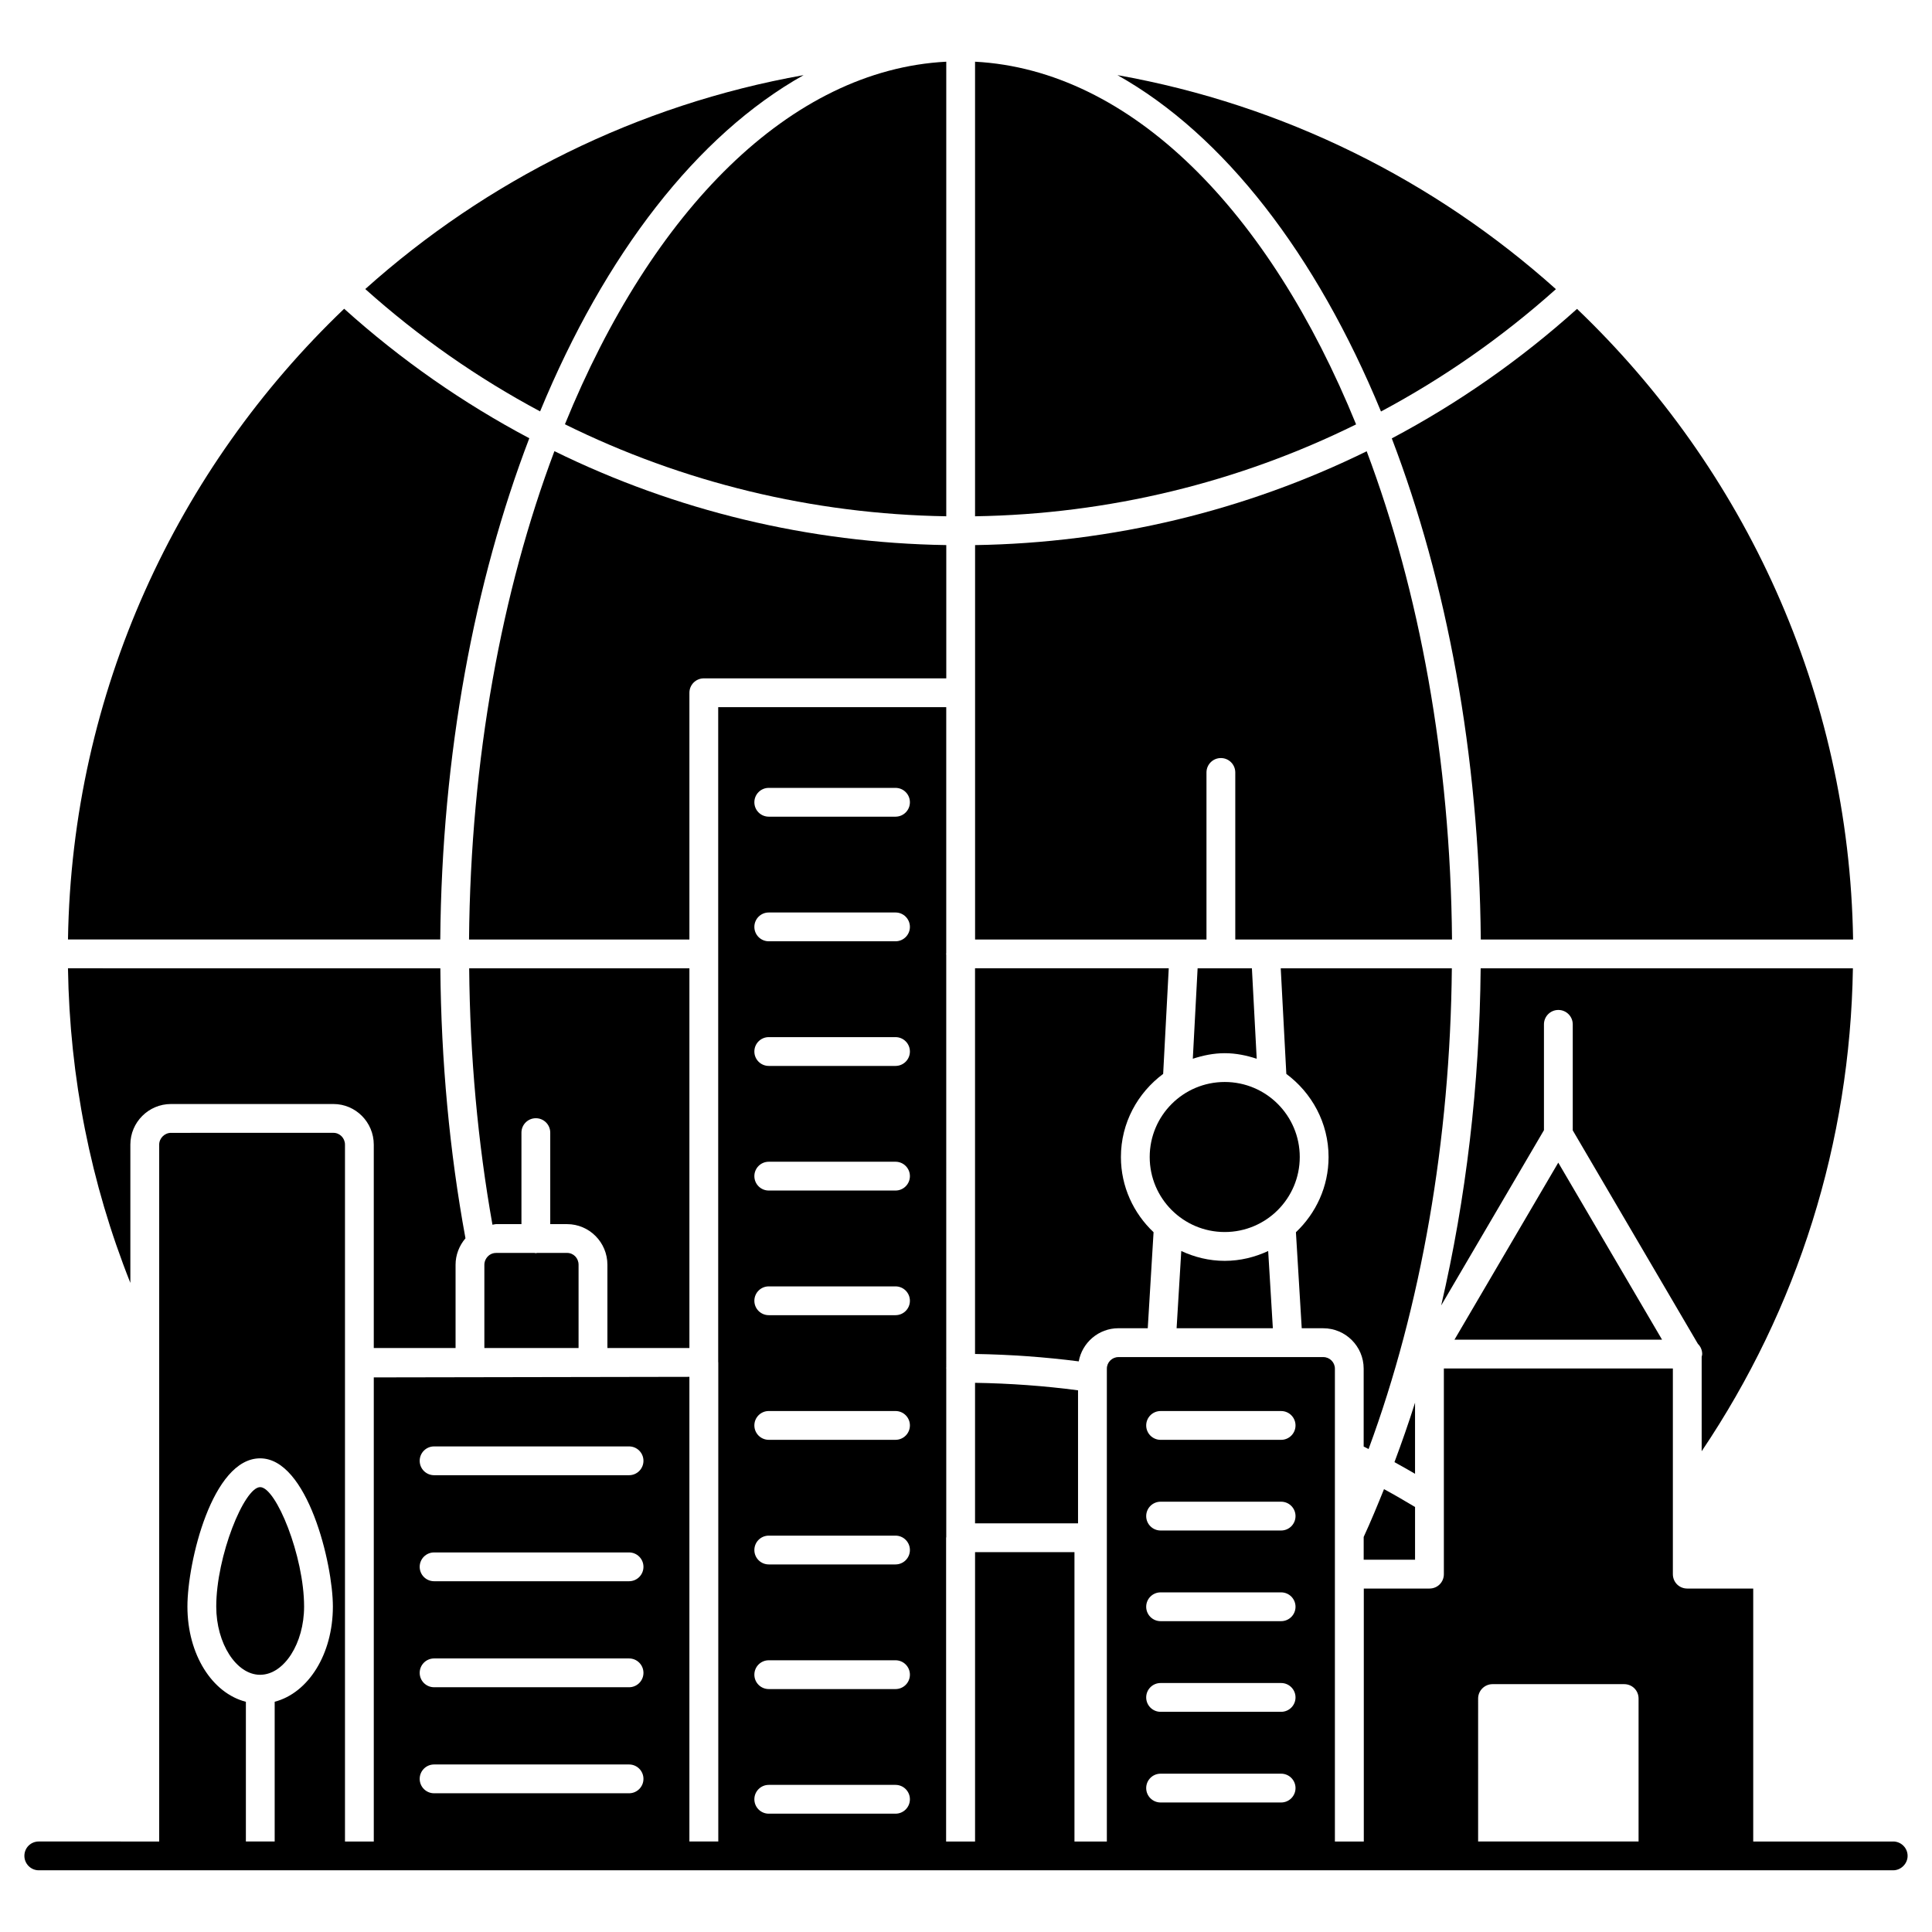
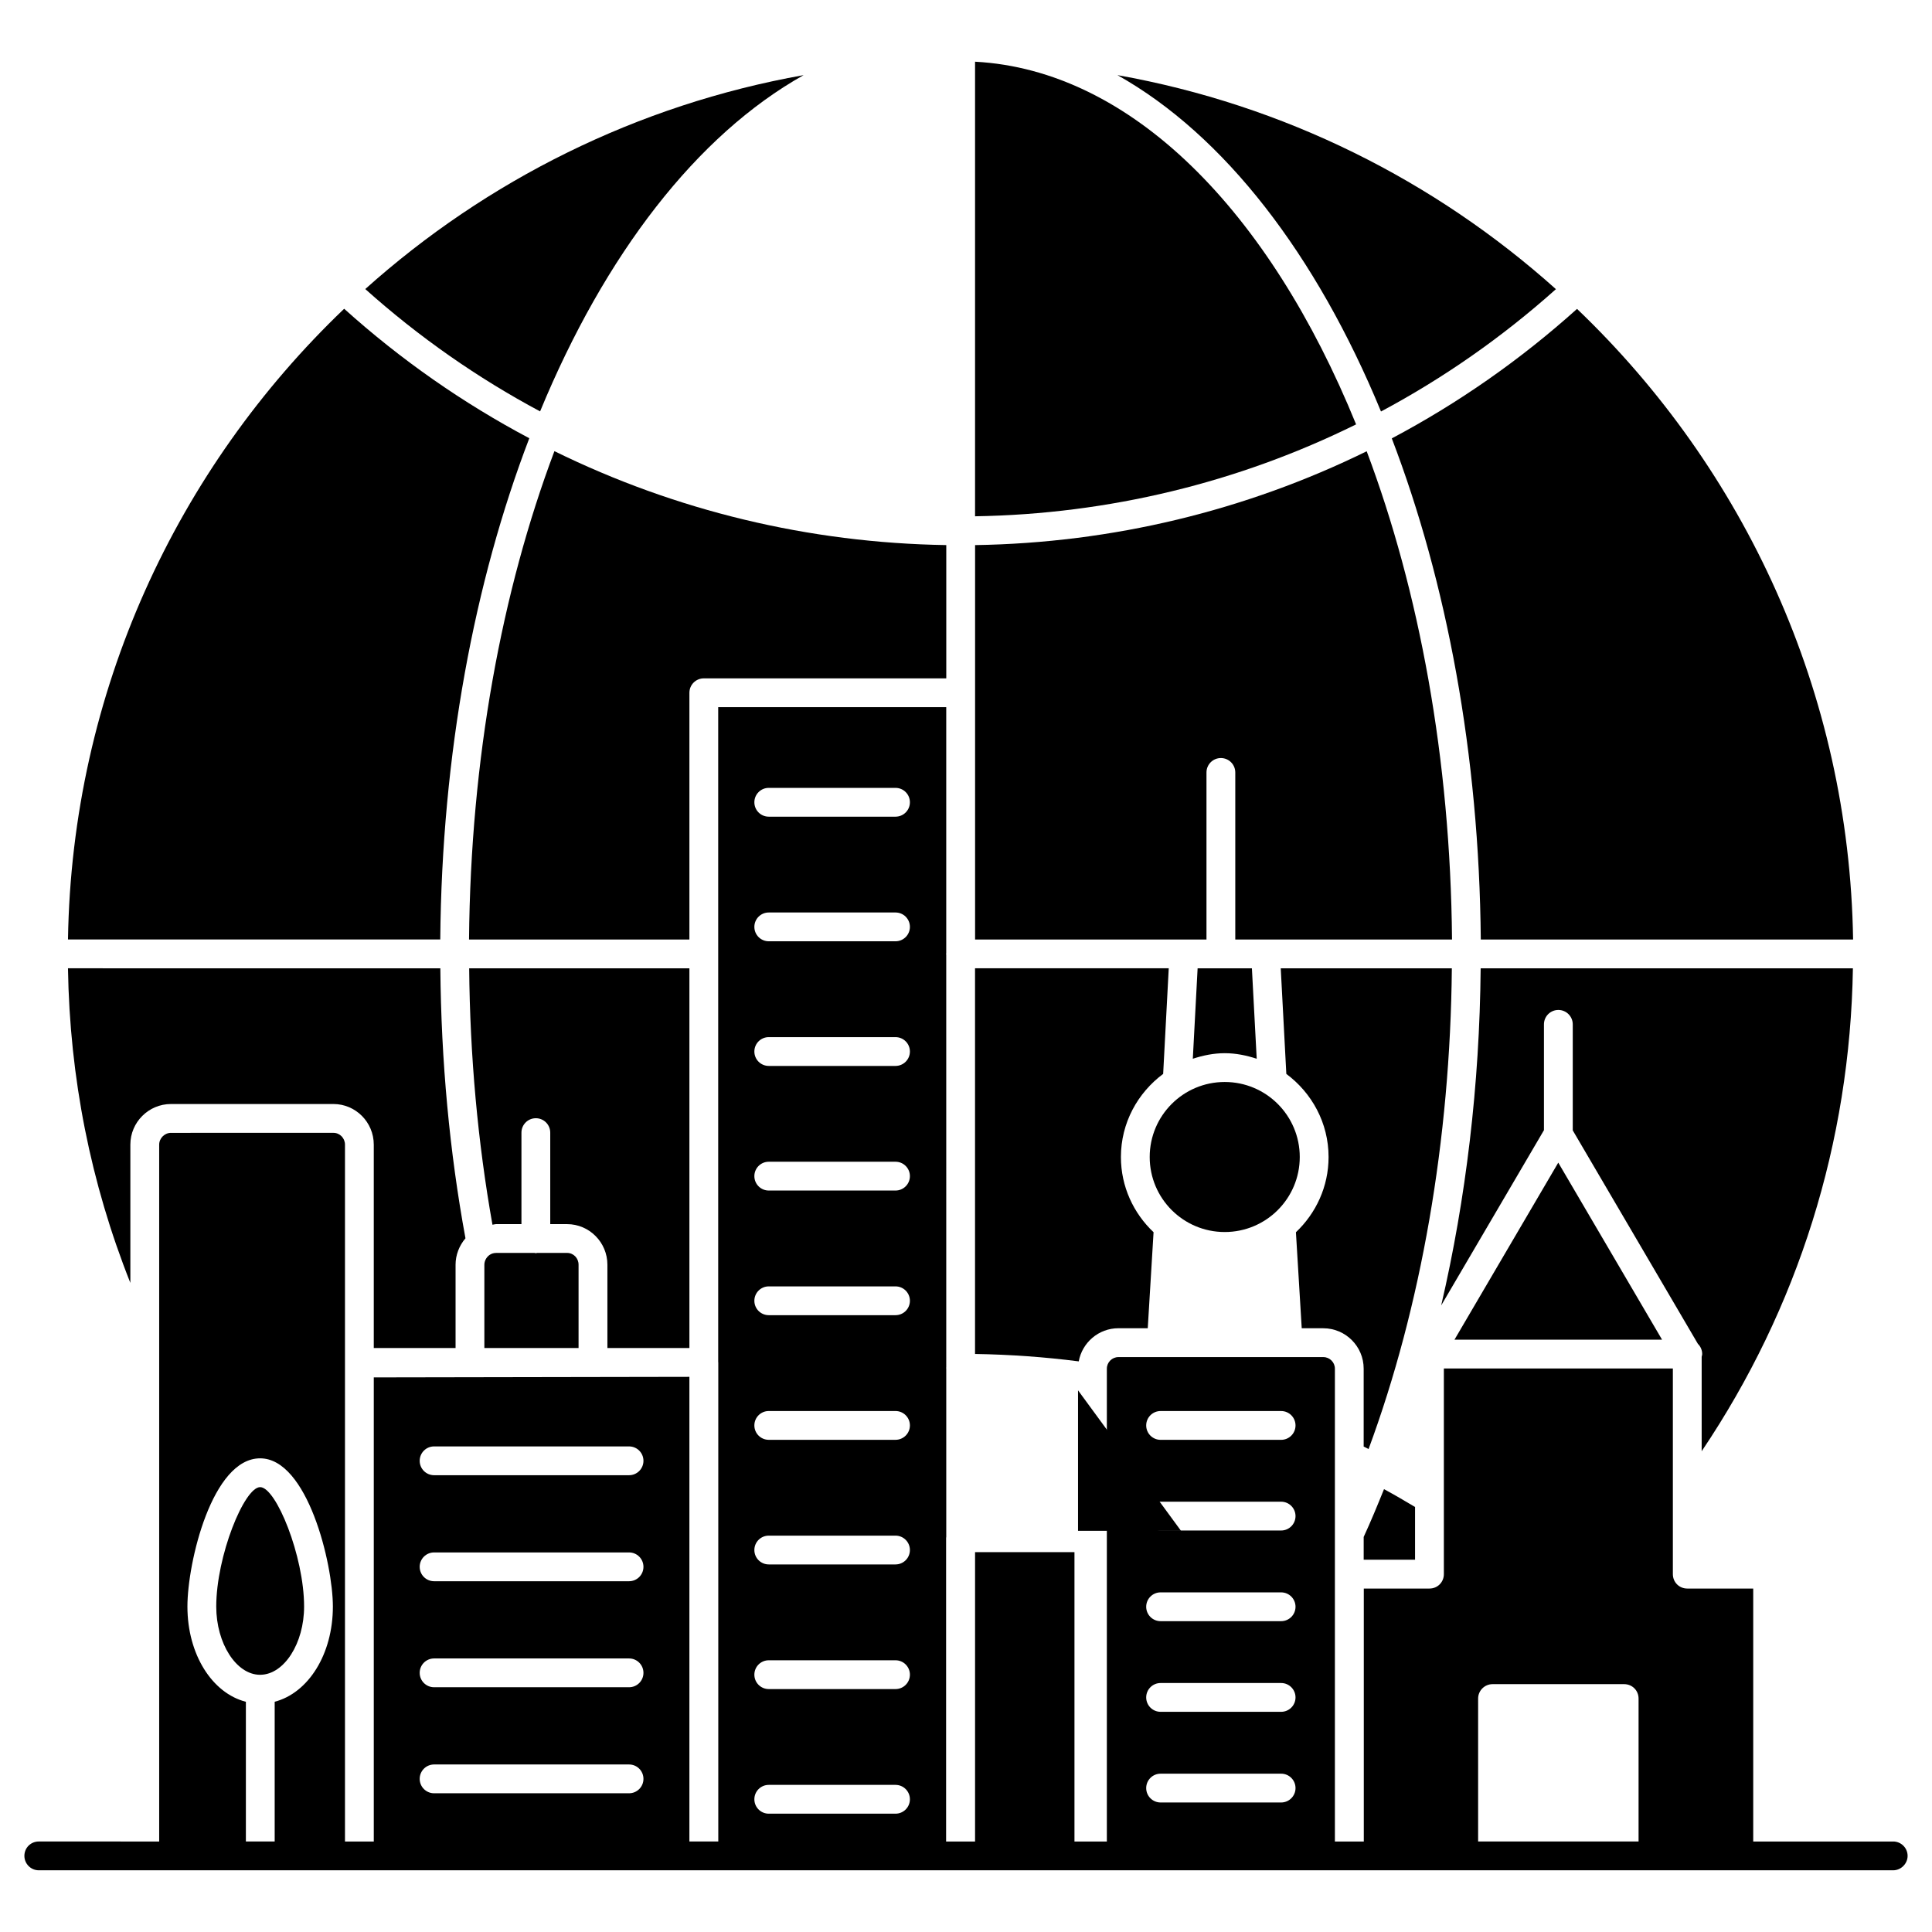
<svg xmlns="http://www.w3.org/2000/svg" fill="#000000" width="800px" height="800px" version="1.1" viewBox="144 144 512 512">
  <g>
    <path d="m509.98 253.05c16.555-8.84 32.117-19.688 46.355-32.422-32.082-28.754-72.043-48.855-116.2-56.719 28.312 15.887 52.684 47.559 69.84 89.141z" />
    <path d="m356.96 163.91c-44.141 7.859-84.086 27.949-116.16 56.691 14.23 12.734 29.785 23.582 46.332 32.422 17.152-41.57 41.52-73.23 69.832-89.113z" />
    <path d="m402.4 160.35v120.47c35.43-0.566 69.82-8.953 100.98-24.355-23.031-56.602-59.621-93.914-100.98-96.113z" />
-     <path d="m394.77 160.35c-41.391 2.156-78.004 39.469-101.06 96.09 31.184 15.418 65.598 23.816 101.06 24.379z" />
    <path d="m284.27 260.14c-17.551-9.301-34.031-20.785-49.066-34.316-44.258 42.293-72.156 101.5-73.188 167.15h98.656c0.418-49.125 9.043-94.797 23.598-132.84z" />
    <path d="m212.98 587.82c0.023 0 0.043 0.012 0.066 0.012 6.269-0.09 11.543-8.328 11.543-18.082 0-13.352-7.426-31.645-11.645-31.645-4.211 0-11.637 18.293-11.637 31.645 0 9.777 5.297 18.035 11.574 18.09 0.035 0 0.062-0.02 0.098-0.02z" />
    <path d="m264.73 501.24v-22.066c0-2.574 0.957-5.059 2.625-7.012-4.227-22.953-6.445-46.996-6.66-71.551l-98.68-0.004c0.457 28.973 6.008 56.918 16.531 83.371v-36.637c0-5.934 4.832-10.766 10.766-10.766h43.051c5.898 0 10.691 4.832 10.691 10.766v53.898z" />
    <path d="m326.7 501.24v-100.63h-58.363c0.207 23.309 2.285 46.117 6.168 67.953 0.336-0.031 0.652-0.156 0.996-0.156h6.688v-24.25c0-2.109 1.707-3.816 3.816-3.816s3.816 1.707 3.816 3.816v24.25h4.457c5.898 0 10.691 4.832 10.691 10.766v22.066z" />
    <path d="m286.33 476.04c-0.117 0.012-0.215 0.066-0.332 0.066s-0.219-0.055-0.332-0.066h-10.172c-0.688 0-1.273 0.188-1.805 0.566-0.82 0.609-1.328 1.574-1.328 2.562v22.066h24.965v-22.066c0-1.758-1.344-3.133-3.055-3.133z" />
    <path d="m635.09 392.98c-1.031-65.637-28.918-124.84-73.16-167.12-15.047 13.531-31.531 25.016-49.09 34.316 14.547 38.035 23.164 83.695 23.586 132.81z" />
    <path d="m463.73 392.98v-44.273c0-2.109 1.707-3.816 3.816-3.816s3.816 1.707 3.816 3.816v44.273h57.438c-0.414-47.91-8.688-92.406-22.613-129.39-32.051 15.734-67.383 24.301-103.78 24.867v104.53z" />
    <path d="m326.7 392.98v-65.391c0-2.109 1.707-3.816 3.816-3.816h64.258v-35.32c-36.426-0.562-71.781-9.137-103.85-24.891-13.93 36.992-22.211 81.5-22.625 129.42z" />
    <path d="m477.04 424.58-1.273-23.969h-14.387l-1.273 23.969c2.684-0.875 5.496-1.473 8.469-1.473 2.969 0 5.781 0.594 8.465 1.473z" />
    <path d="m488.45 450.62c0 10.98-8.902 19.879-19.883 19.879-10.98 0-19.883-8.898-19.883-19.879s8.902-19.883 19.883-19.883c10.98 0 19.883 8.902 19.883 19.883" />
-     <path d="m457.05 475.53-1.238 20.473h25.508l-1.238-20.473c-3.516 1.633-7.391 2.609-11.516 2.609-4.125 0.004-8-0.977-11.516-2.609z" />
-     <path d="m429.69 512.45c-8.91-1.184-18.047-1.84-27.293-1.988v37.238h27.293z" />
+     <path d="m429.69 512.45v37.238h27.293z" />
    <path d="m440.39 496h7.777l1.539-25.449c-5.301-5.019-8.652-12.07-8.652-19.93 0-9.039 4.441-17.008 11.195-22.027l1.48-27.988h-51.336v102.21c9.301 0.145 18.496 0.809 27.484 1.961 0.91-4.981 5.266-8.781 10.512-8.781z" />
-     <path d="m519 515.73c-1.691 5.379-3.531 10.605-5.453 15.754 1.855 0.992 3.637 2.051 5.453 3.086z" />
    <path d="m529.45 499.03h55.016l-27.508-46.918z" />
    <path d="m505.39 551.31v6.035h13.613v-13.977c-2.699-1.613-5.422-3.211-8.227-4.727-1.734 4.301-3.496 8.566-5.387 12.668z" />
    <path d="m594.96 528.59c25.539-37.938 39.344-81.824 40.078-127.97h-98.648c-0.277 30.852-3.902 61.133-10.461 89.332l27.234-46.445v-28.043c0-2.109 1.707-3.816 3.816-3.816 2.109 0 3.816 1.707 3.816 3.816v28.094l33.164 56.574c0.707 0.691 1.141 1.656 1.141 2.723 0 0.25-0.098 0.469-0.141 0.703z" />
    <path d="m645.72 632.02h-37.098v-67.039h-17.48c-2.137 0-3.816-1.68-3.816-3.816v-54.504h-60.688v54.504c0 2.137-1.68 3.816-3.816 3.816h-17.402v67.043h-7.66v-125.31c0-1.691-1.379-3.07-3.07-3.07h-54.293c-1.691 0-3.07 1.379-3.07 3.07v125.31h-8.582v-76.688h-26.344v76.688h-7.672v-80.504c0-0.066 0.035-0.121 0.039-0.184v-44.676c-0.004-0.051-0.031-0.094-0.031-0.148 0-0.051 0.027-0.098 0.031-0.148l-0.004-109.38c-0.004-0.066-0.039-0.121-0.039-0.184 0-0.066 0.035-0.121 0.039-0.184v-65.207h-60.434v173.54c0 0.039 0.023 0.07 0.023 0.109v126.96h-7.656v-123.14l-83.641 0.148v123h-7.633v-184.68c0-1.73-1.371-3.133-3.055-3.133l-43.051 0.004c-1.699 0-3.133 1.43-3.133 3.133v184.67l-31.906-0.004c-2.137 0-3.816 1.68-3.816 3.816 0 2.062 1.68 3.816 3.816 3.816h491.44c2.062 0 3.816-1.754 3.816-3.816 0-2.137-1.754-3.816-3.816-3.816zm-194.15-114.08h31.941c2.109 0 3.816 1.707 3.816 3.816s-1.707 3.816-3.816 3.816h-31.941c-2.109 0-3.816-1.707-3.816-3.816s1.707-3.816 3.816-3.816zm0 24.027h31.941c2.109 0 3.816 1.707 3.816 3.816s-1.707 3.816-3.816 3.816h-31.941c-2.109 0-3.816-1.707-3.816-3.816s1.707-3.816 3.816-3.816zm0 24.027h31.941c2.109 0 3.816 1.707 3.816 3.816s-1.707 3.816-3.816 3.816h-31.941c-2.109 0-3.816-1.707-3.816-3.816s1.707-3.816 3.816-3.816zm0 24.023h31.941c2.109 0 3.816 1.707 3.816 3.816s-1.707 3.816-3.816 3.816h-31.941c-2.109 0-3.816-1.707-3.816-3.816s1.707-3.816 3.816-3.816zm0 24.027h31.941c2.109 0 3.816 1.707 3.816 3.816s-1.707 3.816-3.816 3.816h-31.941c-2.109 0-3.816-1.707-3.816-3.816s1.707-3.816 3.816-3.816zm-103.84-261.25h33.59c2.109 0 3.816 1.707 3.816 3.816s-1.707 3.816-3.816 3.816h-33.59c-2.109 0-3.816-1.707-3.816-3.816s1.707-3.816 3.816-3.816zm0 33.023h33.59c2.109 0 3.816 1.707 3.816 3.816s-1.707 3.816-3.816 3.816h-33.59c-2.109 0-3.816-1.707-3.816-3.816s1.707-3.816 3.816-3.816zm0 33.031h33.59c2.109 0 3.816 1.707 3.816 3.816s-1.707 3.816-3.816 3.816h-33.59c-2.109 0-3.816-1.707-3.816-3.816s1.707-3.816 3.816-3.816zm0 33.023h33.59c2.109 0 3.816 1.707 3.816 3.816s-1.707 3.816-3.816 3.816h-33.59c-2.109 0-3.816-1.707-3.816-3.816s1.707-3.816 3.816-3.816zm0 33.031h33.59c2.109 0 3.816 1.707 3.816 3.816s-1.707 3.816-3.816 3.816h-33.59c-2.109 0-3.816-1.707-3.816-3.816s1.707-3.816 3.816-3.816zm0 33.031h33.59c2.109 0 3.816 1.707 3.816 3.816s-1.707 3.816-3.816 3.816h-33.59c-2.109 0-3.816-1.707-3.816-3.816s1.707-3.816 3.816-3.816zm0 33.023h33.59c2.109 0 3.816 1.707 3.816 3.816s-1.707 3.816-3.816 3.816h-33.59c-2.109 0-3.816-1.707-3.816-3.816s1.707-3.816 3.816-3.816zm0 33.031h33.59c2.109 0 3.816 1.707 3.816 3.816s-1.707 3.816-3.816 3.816h-33.59c-2.109 0-3.816-1.707-3.816-3.816s1.707-3.816 3.816-3.816zm0 33.023h33.59c2.109 0 3.816 1.707 3.816 3.816s-1.707 3.816-3.816 3.816h-33.59c-2.109 0-3.816-1.707-3.816-3.816s1.707-3.816 3.816-3.816zm-88.691-89.699h51.668c2.109 0 3.816 1.707 3.816 3.816 0 2.109-1.707 3.816-3.816 3.816h-51.668c-2.109 0-3.816-1.707-3.816-3.816 0-2.109 1.707-3.816 3.816-3.816zm0 28.098h51.668c2.109 0 3.816 1.707 3.816 3.816s-1.707 3.816-3.816 3.816h-51.668c-2.109 0-3.816-1.707-3.816-3.816s1.707-3.816 3.816-3.816zm0 28.094h51.668c2.109 0 3.816 1.707 3.816 3.816s-1.707 3.816-3.816 3.816h-51.668c-2.109 0-3.816-1.707-3.816-3.816s1.707-3.816 3.816-3.816zm0 28.098h51.668c2.109 0 3.816 1.707 3.816 3.816s-1.707 3.816-3.816 3.816h-51.668c-2.109 0-3.816-1.707-3.816-3.816s1.707-3.816 3.816-3.816zm276.68-17.469c0-2.137 1.754-3.816 3.816-3.816h34.887c2.137 0 3.816 1.68 3.816 3.816v37.883h-42.52zm-342.05-24.383c0-11.75 6.551-39.277 19.27-39.277 12.523 0 19.277 27.879 19.277 39.277 0 12.664-6.523 22.906-15.422 25.23v37.031h-7.633v-37.023c-8.938-2.285-15.492-12.539-15.492-25.238z" />
    <path d="m483.41 400.61 1.48 27.988c6.754 5.019 11.195 12.984 11.195 22.027 0 7.856-3.352 14.91-8.652 19.93l1.539 25.449h5.711c5.902 0 10.703 4.801 10.703 10.703v20.645c0.438 0.215 0.863 0.441 1.301 0.66 13.918-37.656 21.648-81.902 22.066-127.39z" />
  </g>
</svg>